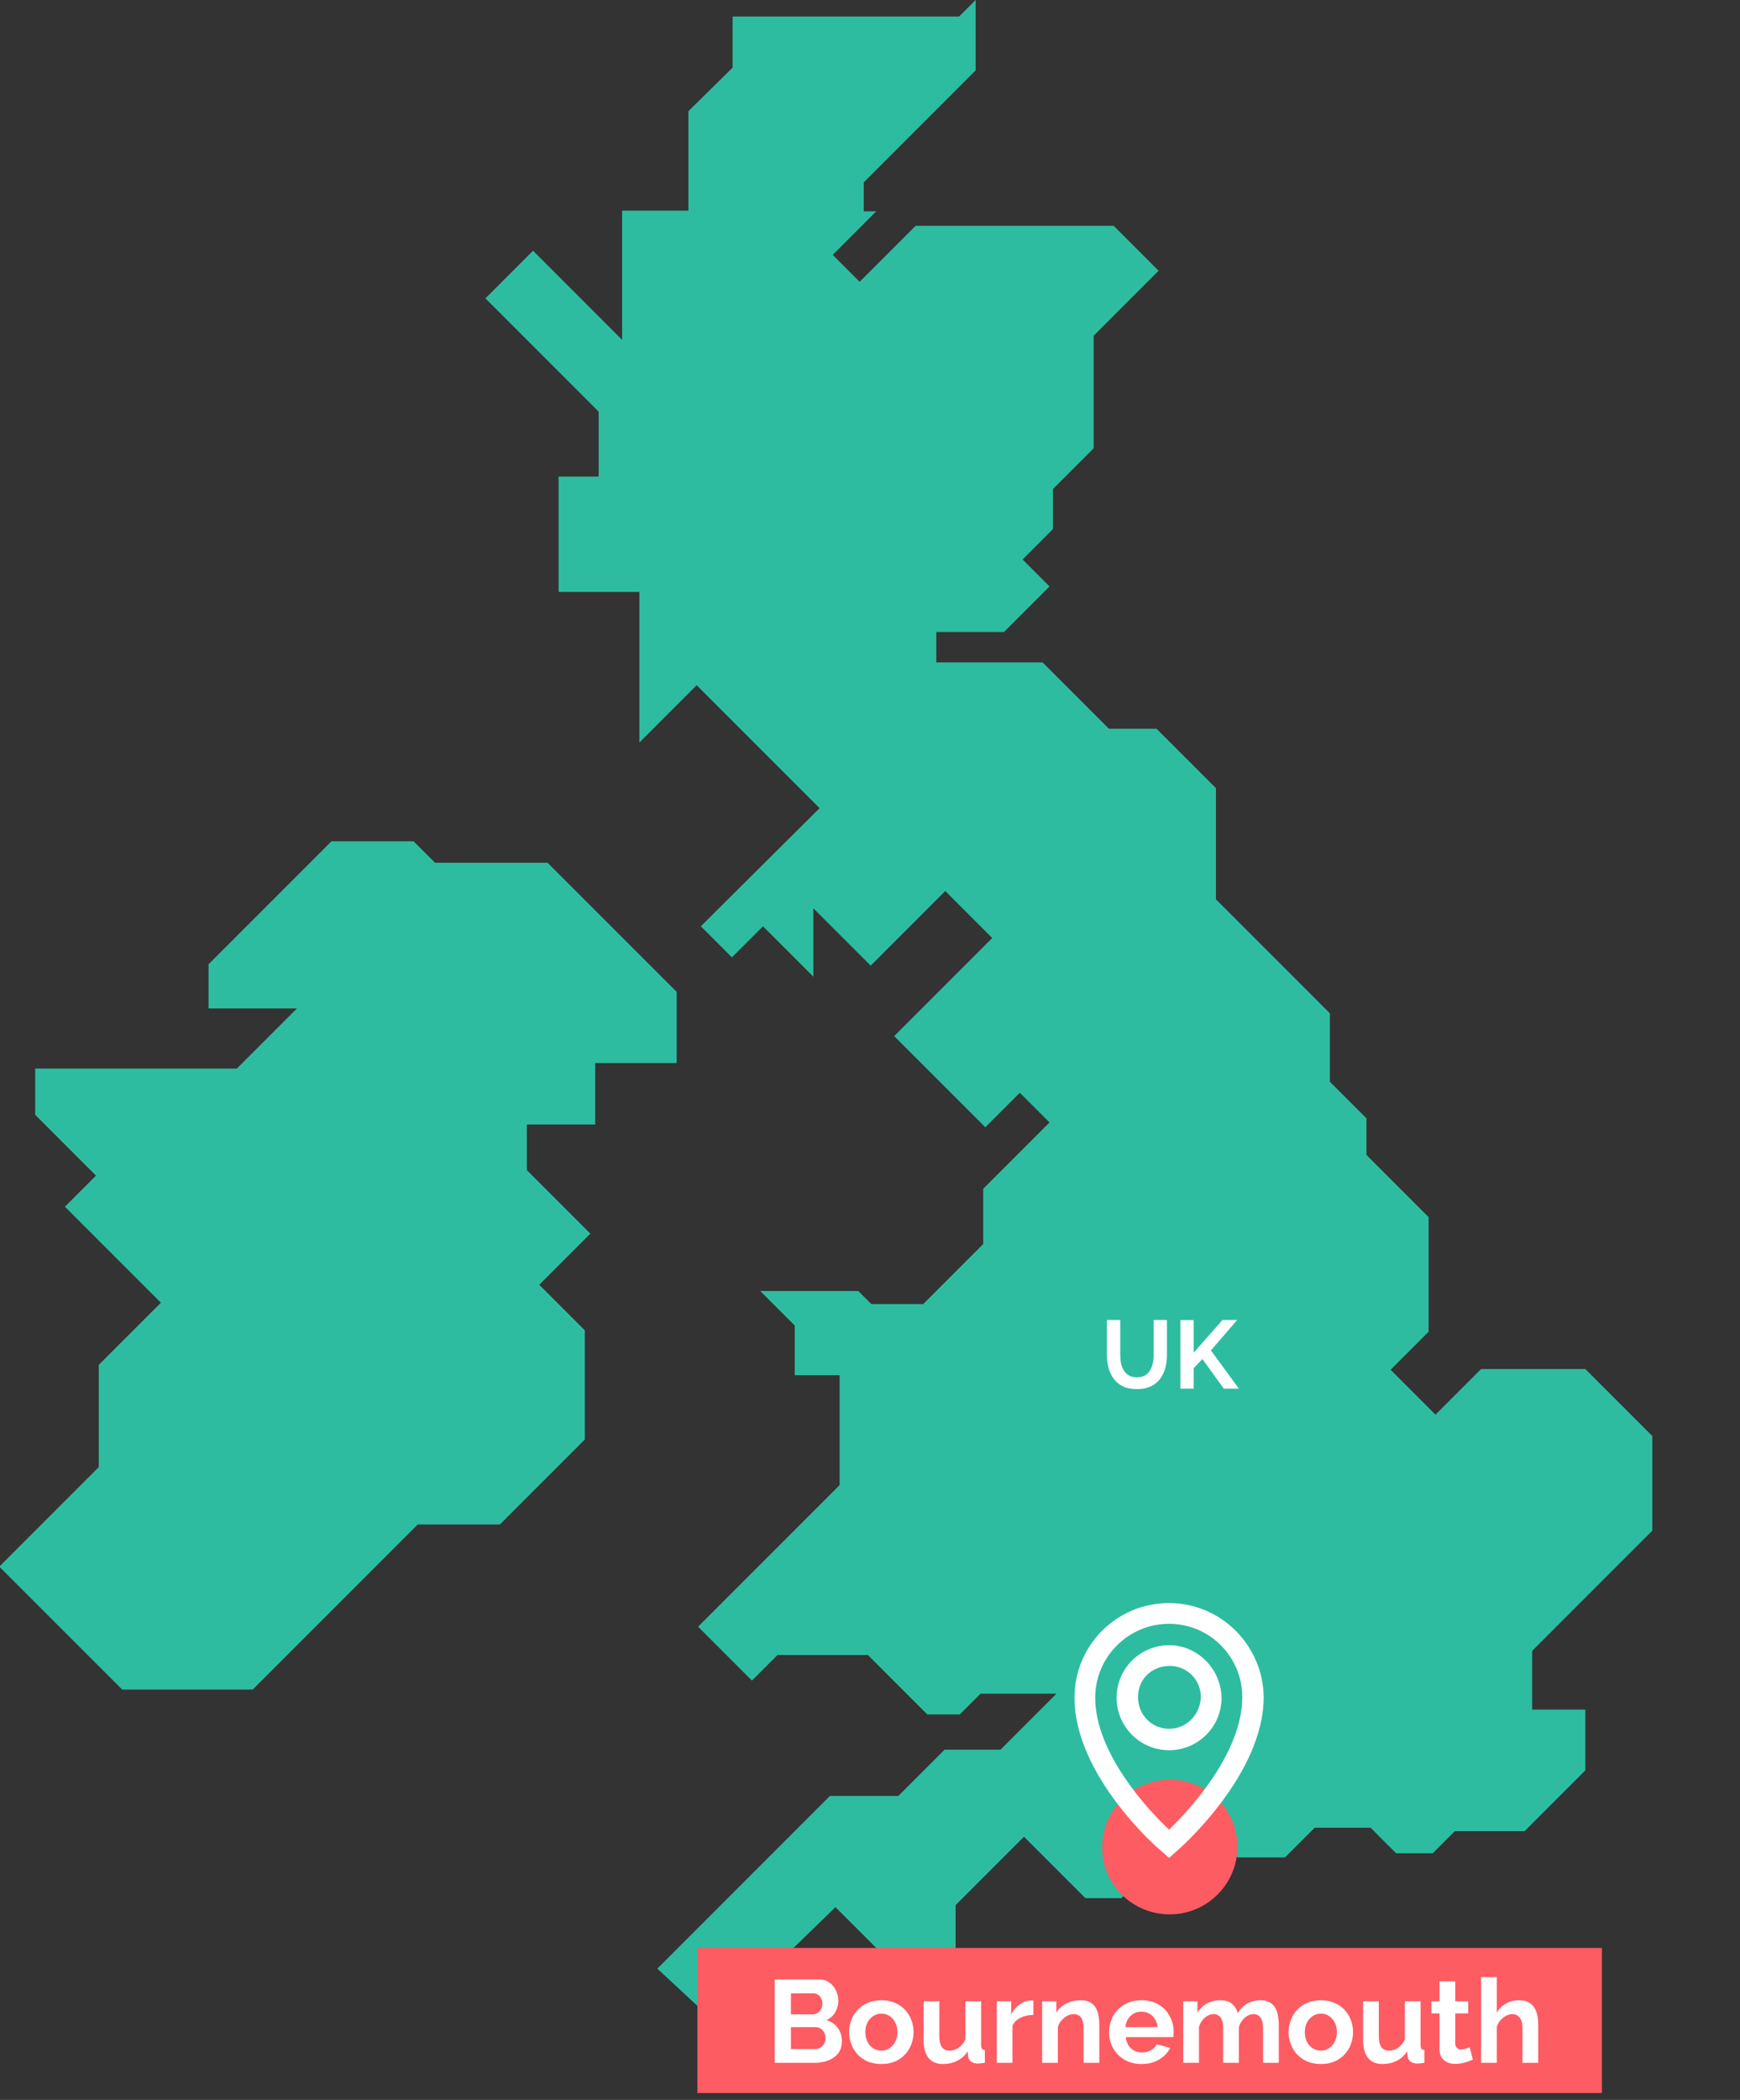
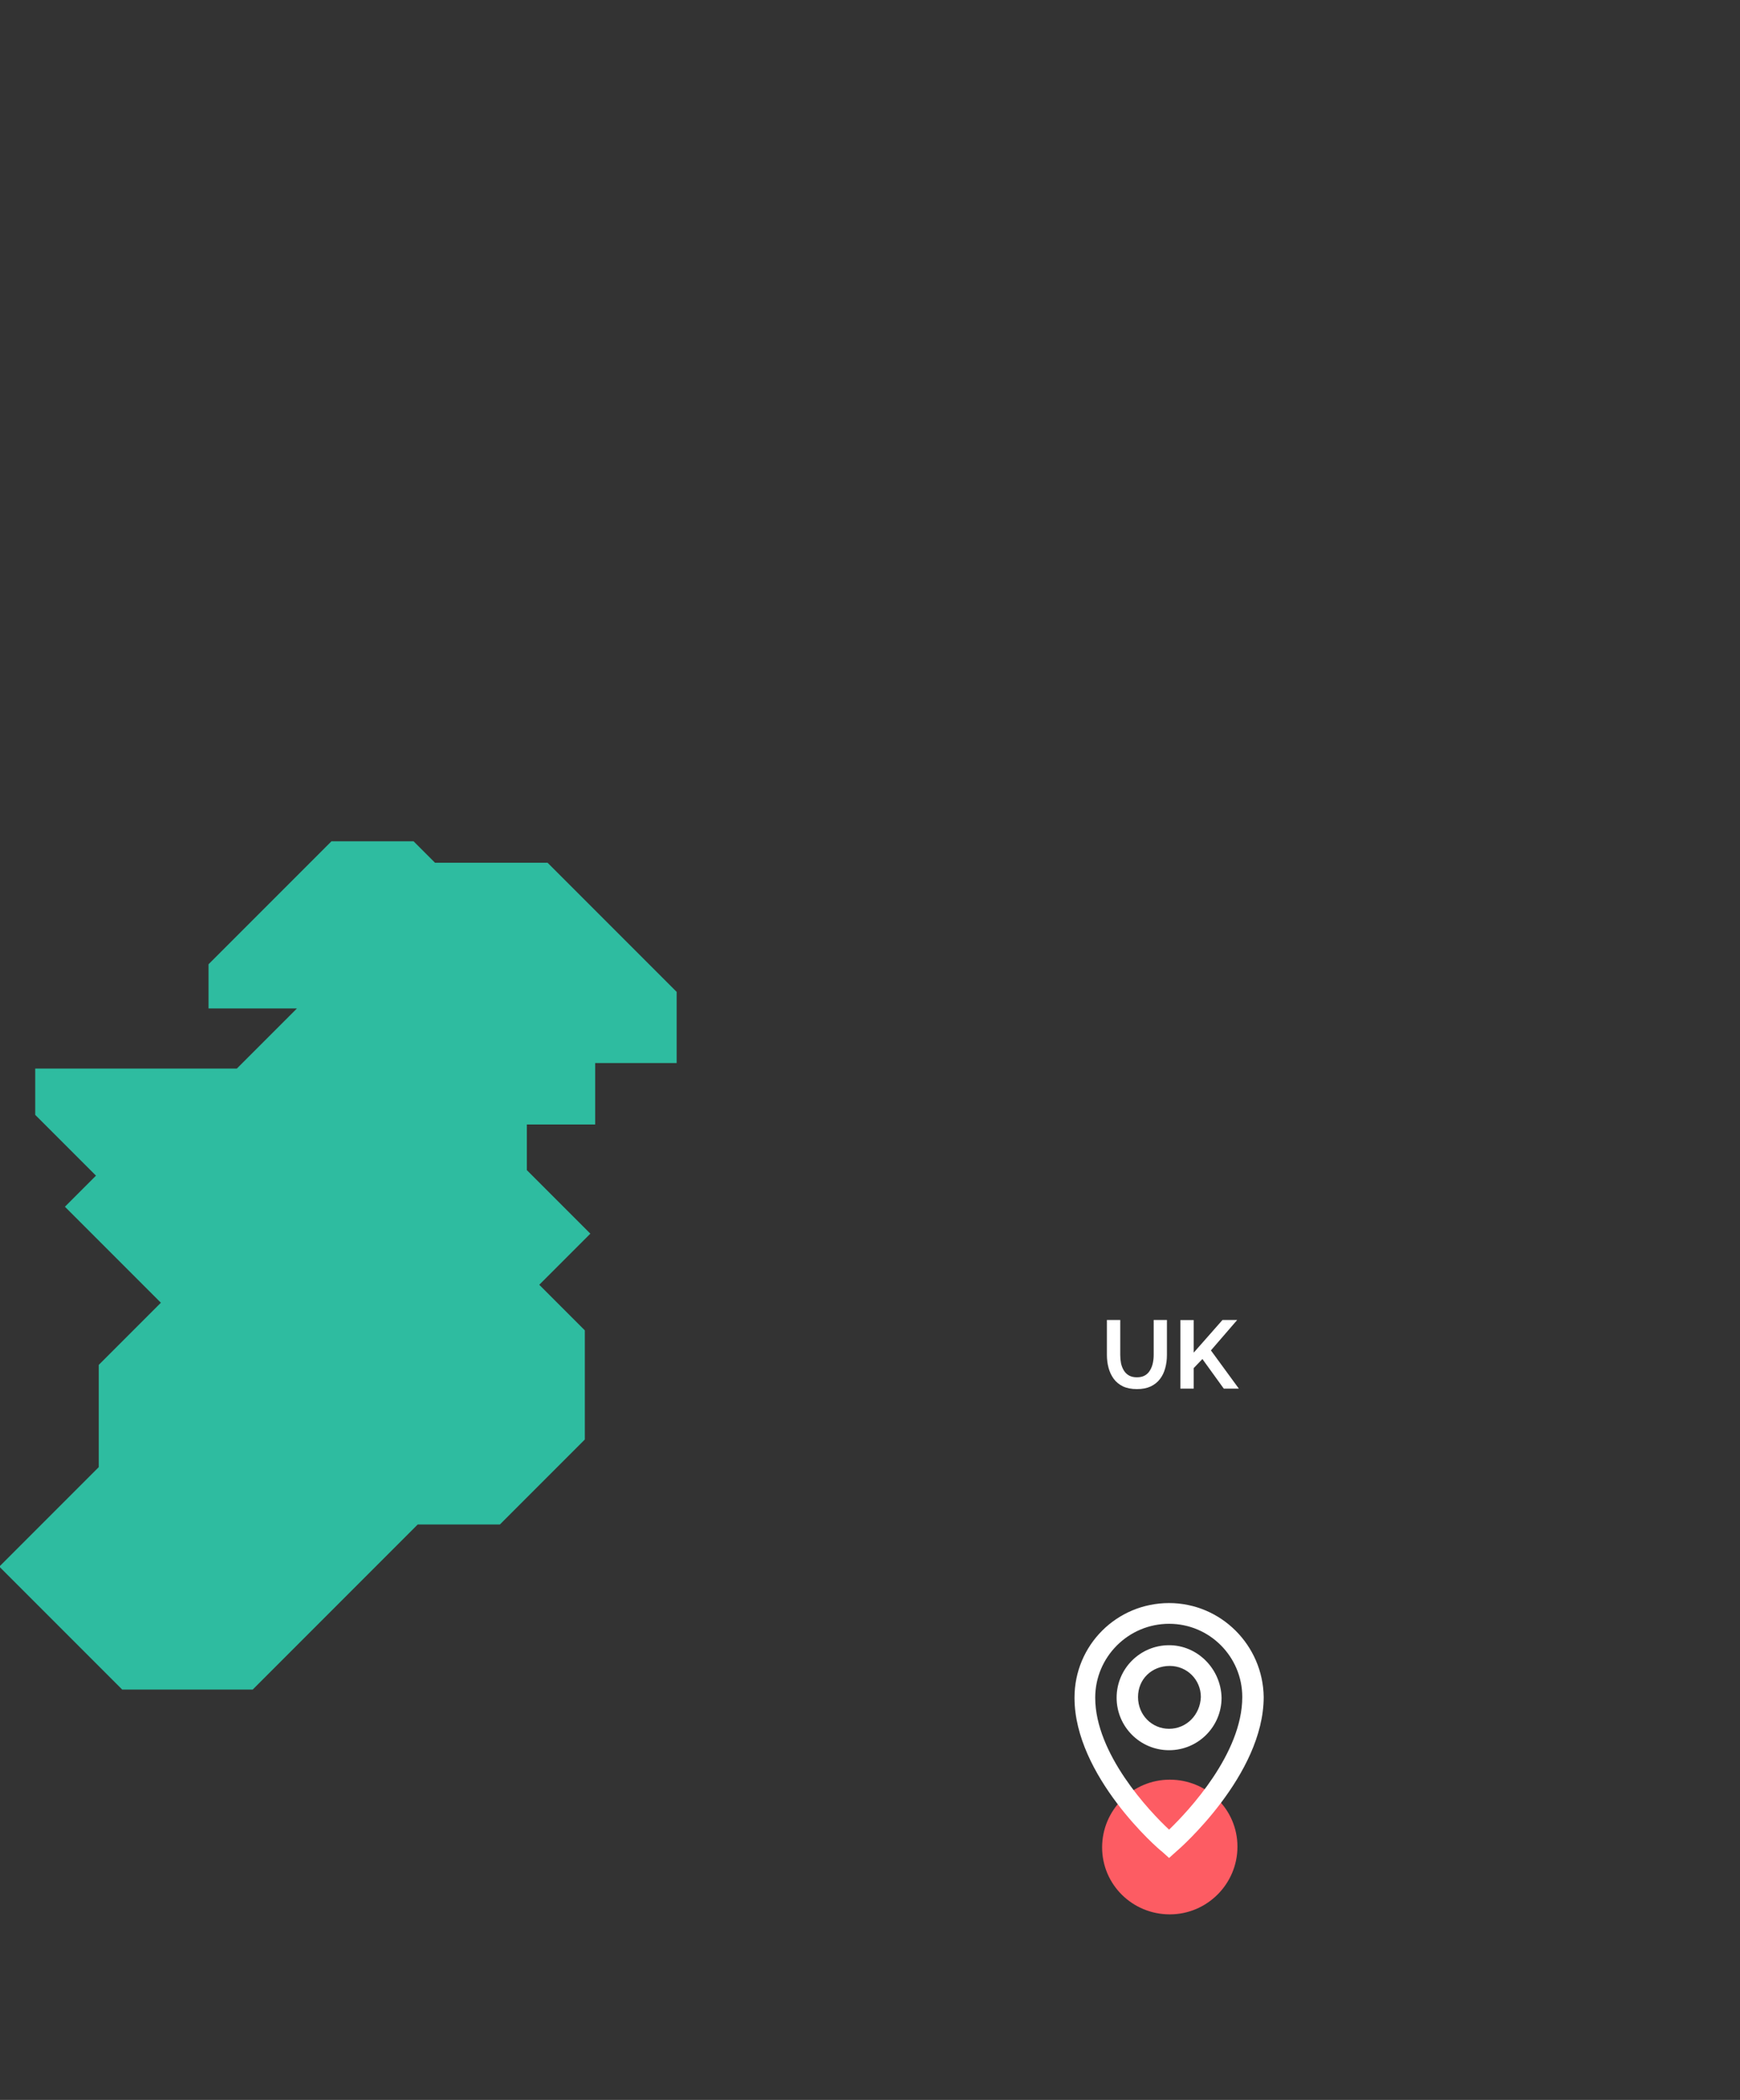
<svg xmlns="http://www.w3.org/2000/svg" width="252" height="304" viewBox="0 0 252 304" fill="none">
  <rect x="0" y="0" width="252" height="304" fill="#333333" stroke="none" />
  <g clip-path="url(#clip0_1_25)">
-     <path d="M141.3 -0.005L138.9 2.395H106.1V9.795L99.7 16.095V30.495H90.1V49.195L77.2 36.295L70.3 43.195L86.7 59.595V68.995H80.9V85.695H92.6V107.495L100.9 99.195L118.7 116.995L101.5 134.095L106 138.595L110.5 134.095L117.8 141.395V131.495L126.1 139.795L136.9 128.995L143.7 135.795L129.5 149.995L142.7 163.195L147.7 158.195L152 162.495L142.4 172.095V180.095L133.7 188.795H126.2L124.3 186.895H110.1L115.1 191.895V199.095H121.6V214.995L101.1 235.495L108.9 243.295L112.6 239.595H125.7L134.3 248.195H139L142 245.195H153L144.9 253.295H136.8L130.1 259.995H120.2L95.2 284.995L103.7 292.895L121 276.095L129.8 284.895H138.4V275.795L148.3 265.895L157.2 274.795H162.4L165 272.195H170.1L176.3 265.995L179.2 268.895H186.1L190.4 264.595H198.5L202.2 268.295H207.5L210.7 265.095H220.8L229.6 256.295V247.495H221.9V238.995L239.3 221.595V207.895L229.6 198.195H214.5L207.9 204.795L201.4 198.295L206.9 192.795V176.195L197.9 167.195V161.895L192.6 156.595V146.695L176.1 130.195V114.095L167.5 105.495H160.6L151 95.895H135.6V91.495H145.4L152 84.895L148.1 80.995L152.5 76.595V70.795L158.4 64.895V48.595L167.8 39.195L161.3 32.695H132.6L124.5 40.795L120.6 36.895L126.9 30.595H125.1V26.395L141.3 10.195V-0.005Z" fill="#2EBCA0" />
    <path d="M48 121.795L30.2 139.595V145.995H43L34.3 154.695H5.1V161.395L13.9 170.195L9.4 174.695L23.3 188.595L14.3 197.595V212.395L-0.1 226.795L17.7 244.595H36.6L60.5 220.695H72.4L84.7 208.395V192.595L78.1 185.995L85.5 178.595L76.3 169.395V162.795H86.2V153.895H98V143.595L79.3 124.895H63L59.9 121.795H48Z" fill="#2EBCA0" />
-     <path d="M232 282H101V303H232V282Z" fill="#FD5C63" />
-     <path d="M121.927 295.522C121.927 296.202 121.751 296.774 121.4 297.239C121.049 297.692 120.573 298.038 119.972 298.276C119.383 298.514 118.737 298.633 118.034 298.633H112.203V286.563H118.663C119.23 286.563 119.717 286.716 120.125 287.022C120.544 287.317 120.862 287.702 121.077 288.178C121.304 288.643 121.417 289.13 121.417 289.64C121.417 290.218 121.27 290.768 120.975 291.289C120.68 291.81 120.25 292.196 119.683 292.445C120.374 292.649 120.918 293.017 121.315 293.55C121.723 294.083 121.927 294.74 121.927 295.522ZM119.564 295.08C119.564 294.774 119.502 294.502 119.377 294.264C119.252 294.015 119.082 293.822 118.867 293.686C118.663 293.539 118.425 293.465 118.153 293.465H114.549V296.644H118.034C118.317 296.644 118.572 296.576 118.799 296.44C119.037 296.293 119.224 296.1 119.36 295.862C119.496 295.624 119.564 295.363 119.564 295.08ZM114.549 288.569V291.612H117.677C117.938 291.612 118.176 291.55 118.391 291.425C118.606 291.3 118.776 291.125 118.901 290.898C119.037 290.671 119.105 290.399 119.105 290.082C119.105 289.776 119.043 289.51 118.918 289.283C118.805 289.056 118.646 288.881 118.442 288.756C118.249 288.631 118.028 288.569 117.779 288.569H114.549ZM127.651 298.803C126.925 298.803 126.274 298.684 125.696 298.446C125.118 298.197 124.625 297.857 124.217 297.426C123.82 296.995 123.514 296.502 123.299 295.947C123.083 295.392 122.976 294.808 122.976 294.196C122.976 293.573 123.083 292.983 123.299 292.428C123.514 291.873 123.82 291.38 124.217 290.949C124.625 290.518 125.118 290.184 125.696 289.946C126.274 289.697 126.925 289.572 127.651 289.572C128.376 289.572 129.022 289.697 129.589 289.946C130.167 290.184 130.66 290.518 131.068 290.949C131.476 291.38 131.782 291.873 131.986 292.428C132.201 292.983 132.309 293.573 132.309 294.196C132.309 294.808 132.201 295.392 131.986 295.947C131.782 296.502 131.476 296.995 131.068 297.426C130.671 297.857 130.184 298.197 129.606 298.446C129.028 298.684 128.376 298.803 127.651 298.803ZM125.322 294.196C125.322 294.717 125.424 295.182 125.628 295.59C125.832 295.987 126.109 296.298 126.461 296.525C126.812 296.752 127.209 296.865 127.651 296.865C128.081 296.865 128.472 296.752 128.824 296.525C129.175 296.287 129.453 295.97 129.657 295.573C129.872 295.165 129.98 294.7 129.98 294.179C129.98 293.669 129.872 293.21 129.657 292.802C129.453 292.394 129.175 292.077 128.824 291.85C128.472 291.623 128.081 291.51 127.651 291.51C127.209 291.51 126.812 291.629 126.461 291.867C126.109 292.094 125.832 292.411 125.628 292.819C125.424 293.216 125.322 293.675 125.322 294.196ZM133.761 295.301V289.725H136.039V294.808C136.039 295.488 136.164 296.004 136.413 296.355C136.663 296.695 137.031 296.865 137.518 296.865C137.813 296.865 138.102 296.808 138.385 296.695C138.68 296.57 138.946 296.389 139.184 296.151C139.434 295.913 139.643 295.613 139.813 295.25V289.725H142.091V296.083C142.091 296.321 142.131 296.491 142.21 296.593C142.301 296.695 142.443 296.757 142.635 296.78V298.633C142.409 298.667 142.216 298.69 142.057 298.701C141.91 298.724 141.774 298.735 141.649 298.735C141.241 298.735 140.907 298.644 140.646 298.463C140.397 298.27 140.25 298.01 140.204 297.681L140.153 296.967C139.757 297.568 139.247 298.027 138.623 298.344C138 298.65 137.314 298.803 136.566 298.803C135.648 298.803 134.951 298.508 134.475 297.919C133.999 297.318 133.761 296.446 133.761 295.301ZM149.659 291.697C148.968 291.697 148.35 291.833 147.806 292.105C147.262 292.366 146.871 292.745 146.633 293.244V298.633H144.355V289.725H146.446V291.629C146.763 291.017 147.166 290.535 147.653 290.184C148.14 289.833 148.656 289.64 149.2 289.606C149.325 289.606 149.421 289.606 149.489 289.606C149.557 289.606 149.614 289.612 149.659 289.623V291.697ZM159.208 298.633H156.93V293.635C156.93 292.921 156.806 292.4 156.556 292.071C156.307 291.742 155.961 291.578 155.519 291.578C155.213 291.578 154.902 291.657 154.584 291.816C154.278 291.975 154.001 292.196 153.751 292.479C153.502 292.751 153.321 293.068 153.207 293.431V298.633H150.929V289.725H152.986V291.374C153.213 290.989 153.502 290.666 153.853 290.405C154.205 290.133 154.607 289.929 155.06 289.793C155.525 289.646 156.012 289.572 156.522 289.572C157.078 289.572 157.531 289.674 157.882 289.878C158.245 290.071 158.517 290.337 158.698 290.677C158.891 291.006 159.021 291.38 159.089 291.799C159.169 292.218 159.208 292.643 159.208 293.074V298.633ZM165.32 298.803C164.606 298.803 163.96 298.684 163.382 298.446C162.804 298.197 162.311 297.862 161.903 297.443C161.495 297.012 161.178 296.525 160.951 295.981C160.736 295.426 160.628 294.842 160.628 294.23C160.628 293.38 160.815 292.604 161.189 291.901C161.574 291.198 162.118 290.637 162.821 290.218C163.535 289.787 164.374 289.572 165.337 289.572C166.312 289.572 167.145 289.787 167.836 290.218C168.527 290.637 169.054 291.198 169.417 291.901C169.791 292.592 169.978 293.34 169.978 294.145C169.978 294.281 169.972 294.423 169.961 294.57C169.95 294.706 169.938 294.819 169.927 294.91H163.042C163.087 295.363 163.218 295.76 163.433 296.1C163.66 296.44 163.943 296.701 164.283 296.882C164.634 297.052 165.008 297.137 165.405 297.137C165.858 297.137 166.283 297.029 166.68 296.814C167.088 296.587 167.366 296.293 167.513 295.93L169.468 296.474C169.253 296.927 168.941 297.33 168.533 297.681C168.136 298.032 167.666 298.31 167.122 298.514C166.578 298.707 165.977 298.803 165.32 298.803ZM162.991 293.465H167.649C167.604 293.012 167.473 292.621 167.258 292.292C167.054 291.952 166.782 291.691 166.442 291.51C166.102 291.317 165.722 291.221 165.303 291.221C164.895 291.221 164.521 291.317 164.181 291.51C163.852 291.691 163.58 291.952 163.365 292.292C163.161 292.621 163.036 293.012 162.991 293.465ZM185.204 298.633H182.926V293.635C182.926 292.932 182.801 292.417 182.552 292.088C182.314 291.748 181.979 291.578 181.549 291.578C181.107 291.578 180.682 291.754 180.274 292.105C179.877 292.445 179.594 292.893 179.424 293.448V298.633H177.146V293.635C177.146 292.921 177.021 292.4 176.772 292.071C176.534 291.742 176.199 291.578 175.769 291.578C175.327 291.578 174.902 291.748 174.494 292.088C174.097 292.428 173.814 292.876 173.644 293.431V298.633H171.366V289.725H173.423V291.374C173.763 290.796 174.216 290.354 174.783 290.048C175.349 289.731 176.001 289.572 176.738 289.572C177.474 289.572 178.047 289.753 178.455 290.116C178.874 290.479 179.14 290.926 179.254 291.459C179.616 290.847 180.075 290.382 180.631 290.065C181.197 289.736 181.832 289.572 182.535 289.572C183.09 289.572 183.538 289.674 183.878 289.878C184.229 290.071 184.501 290.337 184.694 290.677C184.886 291.006 185.017 291.38 185.085 291.799C185.164 292.218 185.204 292.643 185.204 293.074V298.633ZM191.301 298.803C190.576 298.803 189.924 298.684 189.346 298.446C188.768 298.197 188.275 297.857 187.867 297.426C187.47 296.995 187.164 296.502 186.949 295.947C186.734 295.392 186.626 294.808 186.626 294.196C186.626 293.573 186.734 292.983 186.949 292.428C187.164 291.873 187.47 291.38 187.867 290.949C188.275 290.518 188.768 290.184 189.346 289.946C189.924 289.697 190.576 289.572 191.301 289.572C192.026 289.572 192.672 289.697 193.239 289.946C193.817 290.184 194.31 290.518 194.718 290.949C195.126 291.38 195.432 291.873 195.636 292.428C195.851 292.983 195.959 293.573 195.959 294.196C195.959 294.808 195.851 295.392 195.636 295.947C195.432 296.502 195.126 296.995 194.718 297.426C194.321 297.857 193.834 298.197 193.256 298.446C192.678 298.684 192.026 298.803 191.301 298.803ZM188.972 294.196C188.972 294.717 189.074 295.182 189.278 295.59C189.482 295.987 189.76 296.298 190.111 296.525C190.462 296.752 190.859 296.865 191.301 296.865C191.732 296.865 192.123 296.752 192.474 296.525C192.825 296.287 193.103 295.97 193.307 295.573C193.522 295.165 193.63 294.7 193.63 294.179C193.63 293.669 193.522 293.21 193.307 292.802C193.103 292.394 192.825 292.077 192.474 291.85C192.123 291.623 191.732 291.51 191.301 291.51C190.859 291.51 190.462 291.629 190.111 291.867C189.76 292.094 189.482 292.411 189.278 292.819C189.074 293.216 188.972 293.675 188.972 294.196ZM197.412 295.301V289.725H199.69V294.808C199.69 295.488 199.814 296.004 200.064 296.355C200.313 296.695 200.681 296.865 201.169 296.865C201.463 296.865 201.752 296.808 202.036 296.695C202.33 296.57 202.597 296.389 202.835 296.151C203.084 295.913 203.294 295.613 203.464 295.25V289.725H205.742V296.083C205.742 296.321 205.781 296.491 205.861 296.593C205.951 296.695 206.093 296.757 206.286 296.78V298.633C206.059 298.667 205.866 298.69 205.708 298.701C205.56 298.724 205.424 298.735 205.3 298.735C204.892 298.735 204.557 298.644 204.297 298.463C204.047 298.27 203.9 298.01 203.855 297.681L203.804 296.967C203.407 297.568 202.897 298.027 202.274 298.344C201.65 298.65 200.965 298.803 200.217 298.803C199.299 298.803 198.602 298.508 198.126 297.919C197.65 297.318 197.412 296.446 197.412 295.301ZM213.31 298.174C213.118 298.253 212.885 298.344 212.613 298.446C212.341 298.548 212.047 298.627 211.729 298.684C211.423 298.752 211.112 298.786 210.794 298.786C210.375 298.786 209.99 298.712 209.638 298.565C209.287 298.418 209.004 298.185 208.788 297.868C208.584 297.539 208.482 297.114 208.482 296.593V291.476H207.309V289.725H208.482V286.835H210.76V289.725H212.63V291.476H210.76V295.828C210.772 296.134 210.857 296.355 211.015 296.491C211.174 296.627 211.372 296.695 211.61 296.695C211.848 296.695 212.081 296.655 212.307 296.576C212.534 296.497 212.715 296.429 212.851 296.372L213.31 298.174ZM222.776 298.633H220.498V293.635C220.498 292.944 220.362 292.428 220.09 292.088C219.829 291.748 219.466 291.578 219.002 291.578C218.73 291.578 218.441 291.657 218.135 291.816C217.829 291.975 217.551 292.196 217.302 292.479C217.064 292.751 216.888 293.068 216.775 293.431V298.633H214.497V286.223H216.775V291.374C217.103 290.807 217.551 290.365 218.118 290.048C218.684 289.731 219.302 289.572 219.971 289.572C220.549 289.572 221.019 289.674 221.382 289.878C221.744 290.071 222.028 290.337 222.232 290.677C222.436 291.006 222.577 291.38 222.657 291.799C222.736 292.207 222.776 292.632 222.776 293.074V298.633Z" fill="white" />
    <path d="M169.417 277.139C174.817 277.139 179.217 272.739 179.217 267.339C179.217 261.939 174.817 257.639 169.417 257.639C164.017 257.639 159.617 262.039 159.617 267.439C159.617 272.839 164.017 277.139 169.417 277.139Z" fill="#FD5C63" />
    <path d="M169.317 232.074C161.717 232.074 155.617 238.174 155.617 245.774C155.617 257.074 167.717 267.674 168.317 268.074L169.317 268.974L170.317 268.074C170.817 267.674 183.017 256.974 183.017 245.674C182.917 238.174 176.817 232.074 169.317 232.074ZM169.317 264.874C166.417 262.174 158.617 253.874 158.617 245.774C158.617 239.874 163.417 235.074 169.317 235.074C175.217 235.074 179.917 239.874 179.917 245.674C179.917 253.874 172.117 262.174 169.317 264.874Z" fill="white" />
    <path d="M169.317 238.174C165.117 238.174 161.717 241.574 161.717 245.774C161.717 249.974 165.117 253.374 169.317 253.374C173.517 253.374 176.917 249.974 176.917 245.774C176.817 241.574 173.417 238.174 169.317 238.174ZM169.317 250.274C166.817 250.274 164.817 248.274 164.817 245.674C164.817 243.074 166.817 241.174 169.417 241.174C171.917 241.174 173.917 243.174 173.917 245.674C173.817 248.274 171.817 250.274 169.317 250.274Z" fill="white" />
    <path d="M164.664 201.097C163.871 201.097 163.194 200.966 162.634 200.705C162.083 200.434 161.635 200.066 161.29 199.599C160.954 199.132 160.707 198.605 160.548 198.017C160.389 197.42 160.31 196.799 160.31 196.155V191.087H162.242V196.155C162.242 196.566 162.279 196.967 162.354 197.359C162.438 197.742 162.573 198.087 162.76 198.395C162.947 198.703 163.194 198.946 163.502 199.123C163.81 199.3 164.193 199.389 164.65 199.389C165.117 199.389 165.504 199.3 165.812 199.123C166.129 198.936 166.377 198.689 166.554 198.381C166.741 198.073 166.876 197.728 166.96 197.345C167.044 196.953 167.086 196.556 167.086 196.155V191.087H169.004V196.155C169.004 196.836 168.92 197.476 168.752 198.073C168.593 198.67 168.337 199.198 167.982 199.655C167.637 200.103 167.189 200.458 166.638 200.719C166.087 200.971 165.429 201.097 164.664 201.097ZM170.95 201.027V191.101H172.882V195.819L177.054 191.087H179.182L175.374 195.497L179.42 201.027H177.236L174.142 196.743L172.882 198.059V201.027H170.95Z" fill="white" />
  </g>
  <defs>
    <clipPath id="clip0_1_25">
      <rect width="251.6" height="304" fill="white" />
    </clipPath>
  </defs>
</svg>